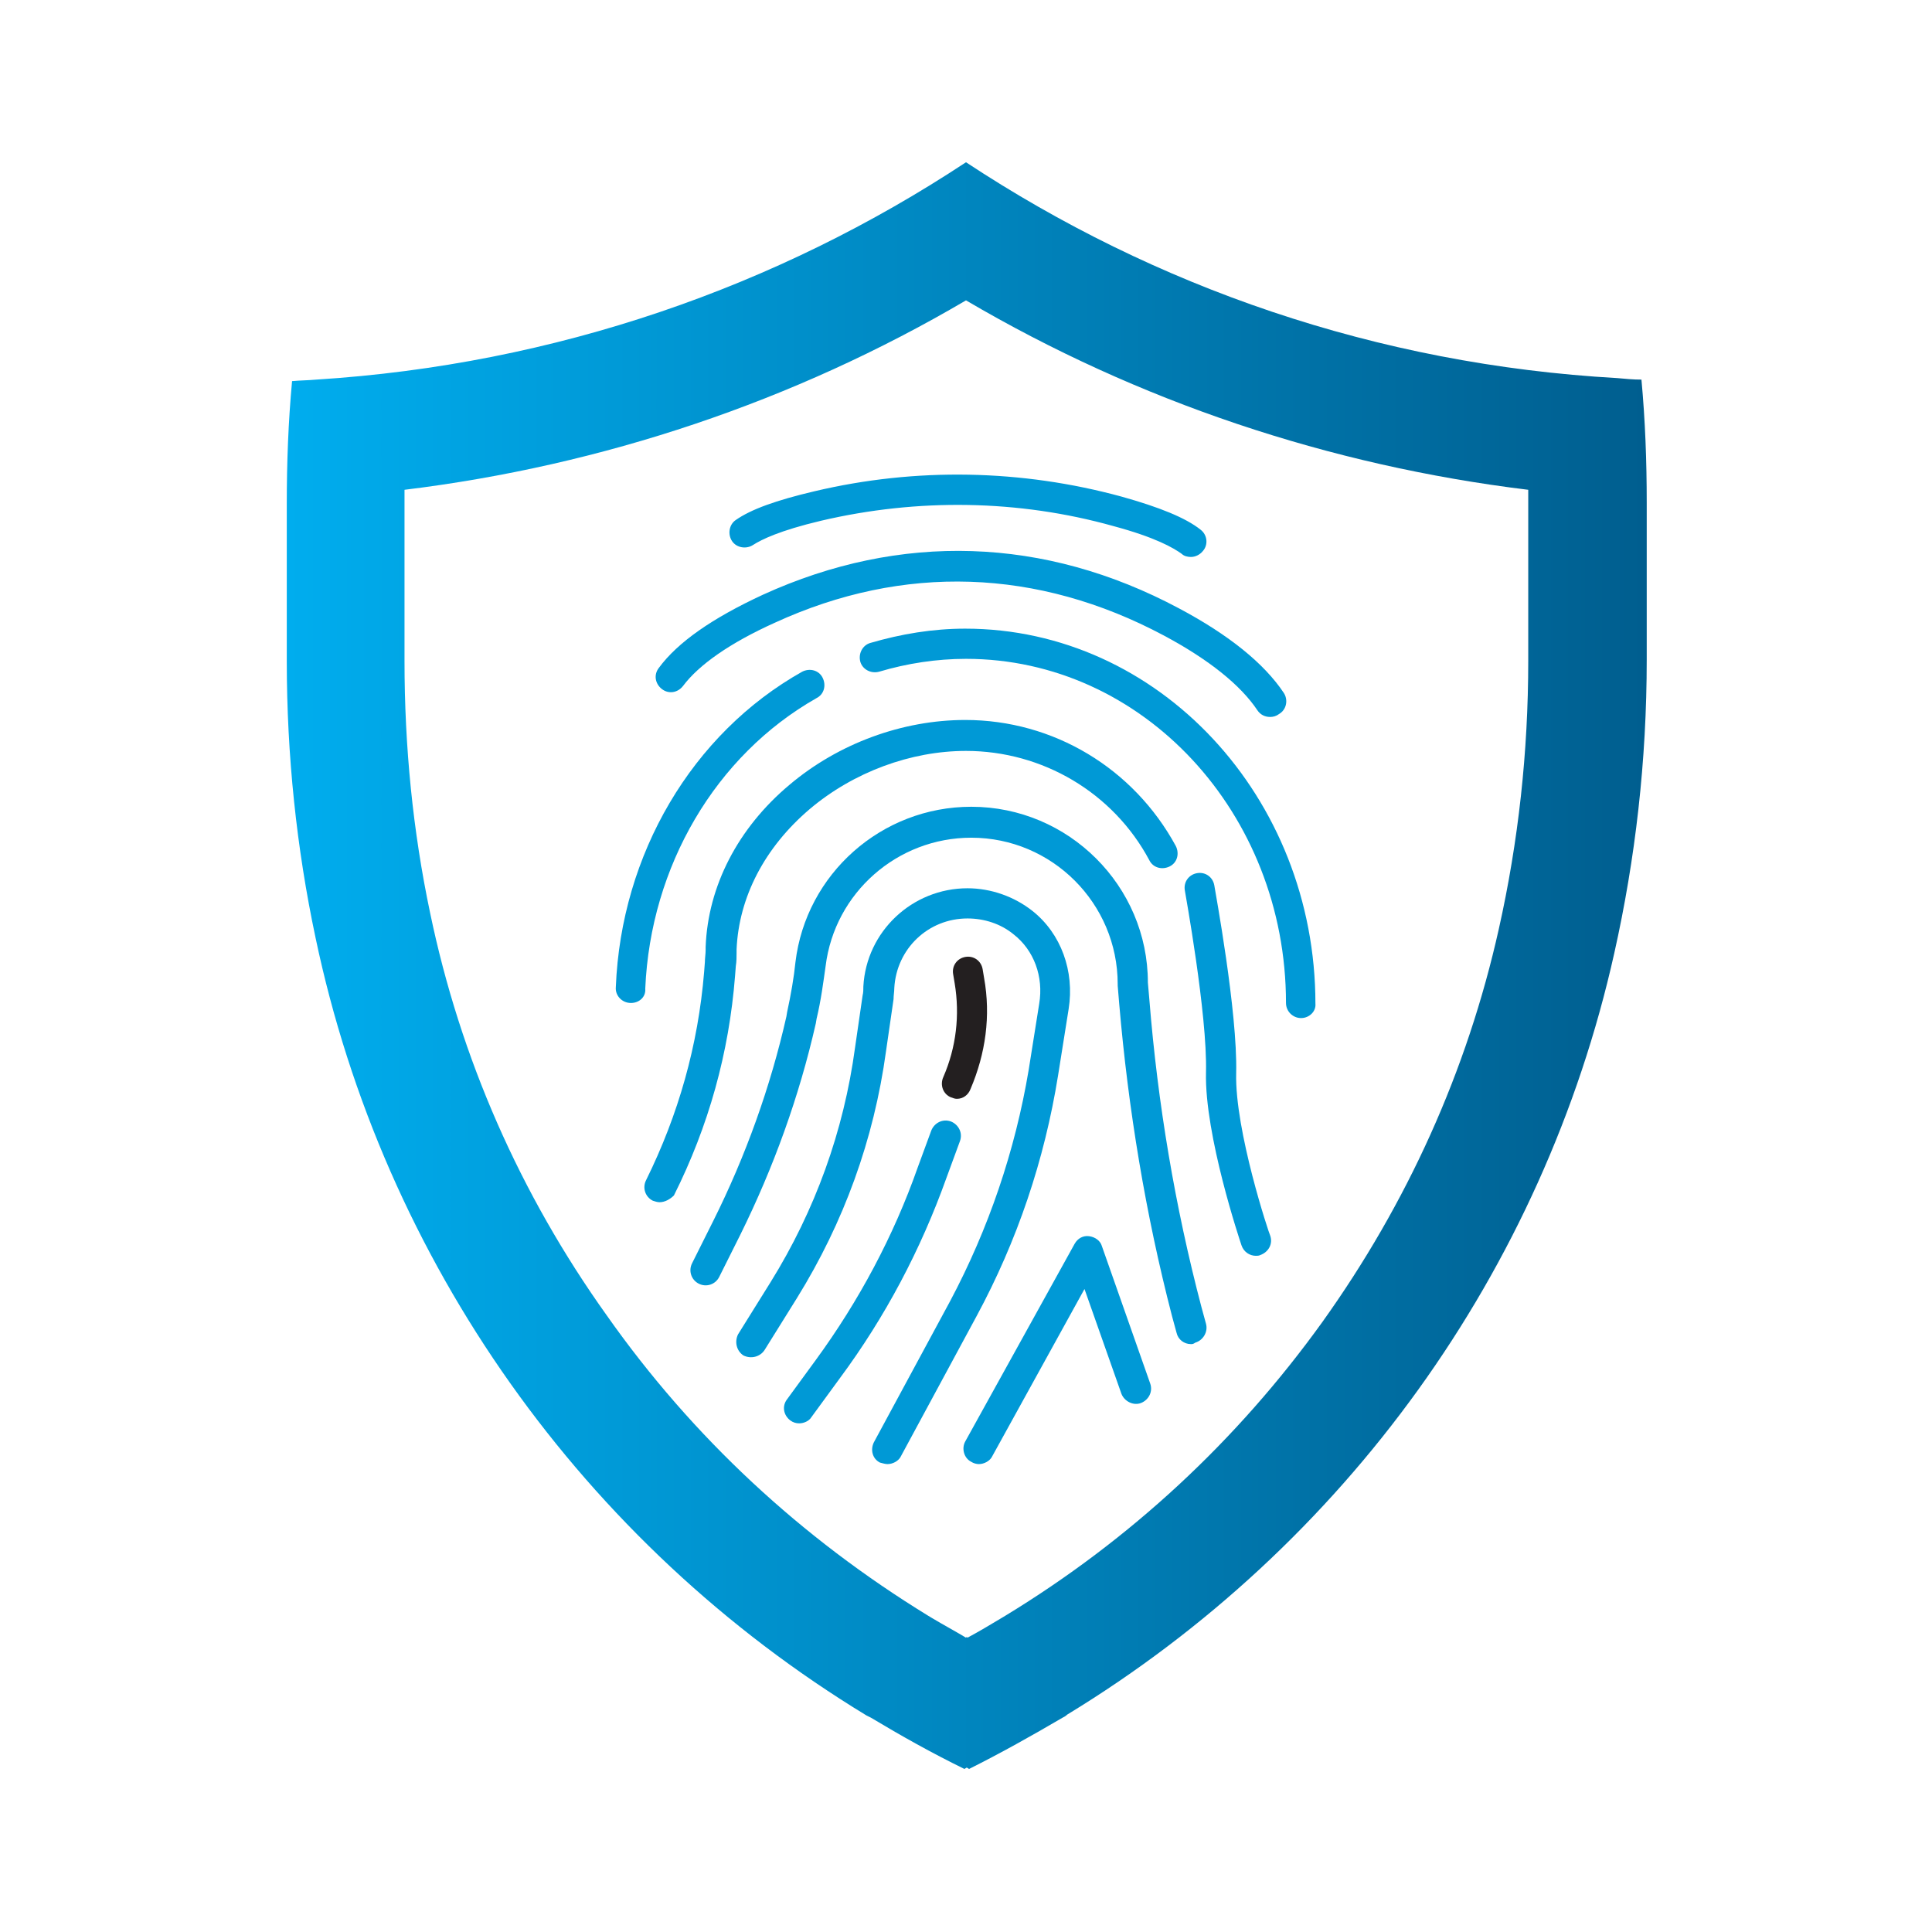
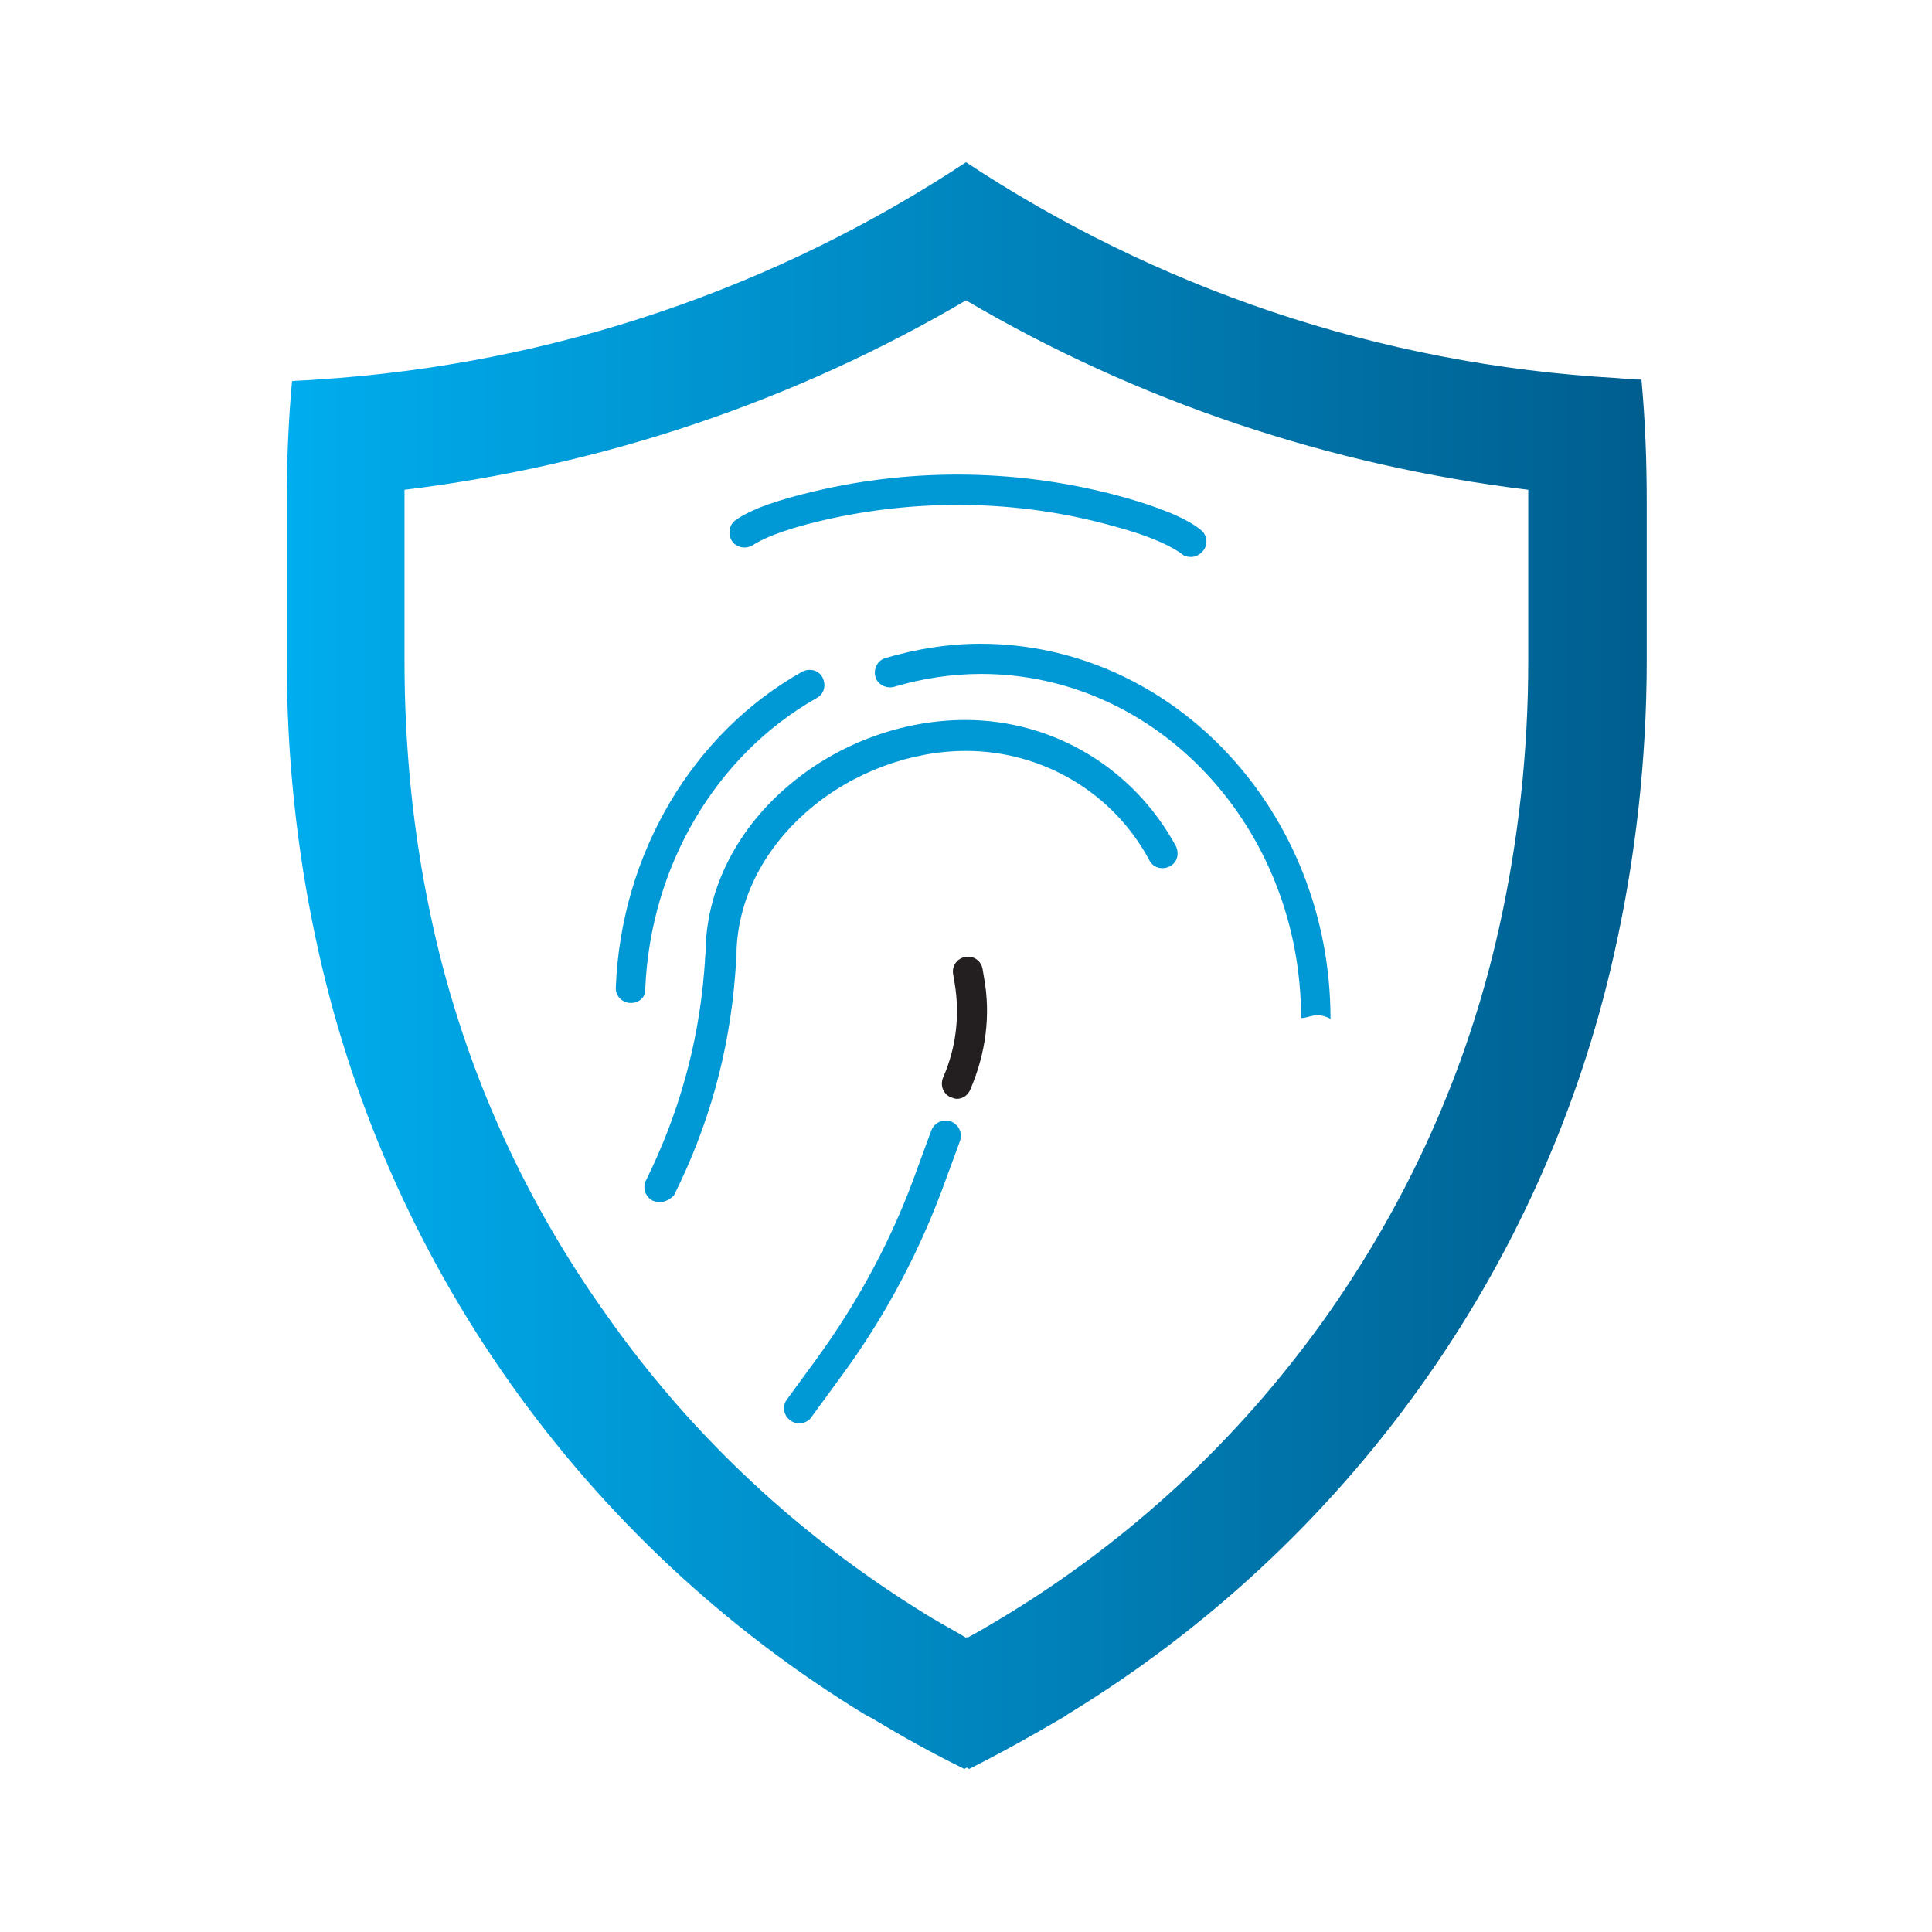
<svg xmlns="http://www.w3.org/2000/svg" version="1.1" id="Layer_1" x="0px" y="0px" viewBox="0 0 256 256" style="enable-background:new 0 0 256 256;" xml:space="preserve">
  <style type="text/css">
	.st0{fill:url(#SVGID_1_);}
	.st1{fill:#0099D6;}
	.st2{fill:#231F20;}
	.st3{fill:url(#SVGID_2_);}
</style>
  <g>
    <linearGradient id="SVGID_1_" gradientUnits="userSpaceOnUse" x1="38" y1="128" x2="218" y2="128">
      <stop offset="0" style="stop-color:#00ADEE" />
      <stop offset="1" style="stop-color:#005E8F" />
    </linearGradient>
    <path class="st0" d="M128,39.8c22.8,13.4,48.2,21.9,74.5,25.1c0,0.6,0,1.3,0,1.9v20.8c0,12-1.3,23.9-3.9,35.5   c-4.2,18.8-12.1,36.3-23.4,52.1c-11.3,15.7-25.4,28.8-42,38.9l-0.5,0.3c-1.5,0.9-3,1.8-4.5,2.6l-0.1-0.1l-0.1,0.1   c-1.5-0.9-3-1.7-4.5-2.6l-0.5-0.3c-16.8-10.3-31.2-23.6-42.6-39.8C68.9,158.2,61,140.2,57,121c-2.3-10.9-3.4-22.1-3.4-33.4V66.8   c0-0.6,0-1.3,0-1.9C79.8,61.7,105.2,53.2,128,39.8 M128,21.5C103,38,73.6,48.3,41.9,50.3c-1.1,0.1-2.1,0.1-3.2,0.2   C38.2,55.9,38,61.3,38,66.8c0,3.5,0,17.3,0,20.8c0,12.5,1.3,24.8,3.8,36.6c9,42.9,35.5,80.3,73,103.1c0.2,0.1,0.4,0.2,0.6,0.3   c4,2.4,8.1,4.7,12.4,6.8c0.1-0.1,0.2-0.1,0.3-0.2c0.1,0.1,0.2,0.1,0.3,0.2c4.2-2.1,8.3-4.4,12.4-6.8c0.2-0.1,0.4-0.2,0.6-0.4   c36.8-22.4,63.1-58.8,72.5-100.9c2.8-12.5,4.3-25.5,4.3-38.9c0-3.5,0-17.3,0-20.8c0-5.5-0.2-10.9-0.7-16.3c-1.1,0-2.1-0.1-3.2-0.2   C182.4,48.3,153,38,128,21.5L128,21.5z" />
    <g>
      <path class="st1" d="M157.8,73.8c-0.4,0-0.9-0.1-1.2-0.4c-1.1-0.8-3.5-2.2-9.1-3.7C135,66.2,121.6,66,108.8,69    c-5.5,1.3-7.9,2.5-9,3.2c-0.9,0.6-2.2,0.4-2.8-0.5c-0.6-0.9-0.4-2.2,0.5-2.8c2-1.4,5.3-2.6,10.4-3.8c13.5-3.2,27.5-2.9,40.7,0.7    c5,1.4,8.5,2.8,10.5,4.4c0.9,0.7,1,2,0.3,2.8C159,73.5,158.4,73.8,157.8,73.8z" />
-       <path class="st1" d="M168.3,95c-0.7,0-1.3-0.3-1.7-0.9c-2.2-3.3-6.4-6.7-12.4-9.9c-16.7-8.9-34.5-9.5-51.5-1.7    c-6,2.7-10.1,5.6-12.2,8.4c-0.7,0.9-1.9,1.1-2.8,0.4c-0.9-0.7-1.1-1.9-0.4-2.8c2.5-3.4,7.1-6.6,13.8-9.7    c18.2-8.3,37.3-7.7,55.1,1.8c6.6,3.5,11.3,7.3,13.9,11.2c0.6,0.9,0.4,2.2-0.6,2.8C169.1,94.9,168.7,95,168.3,95z" />
-       <path class="st1" d="M172.4,134.9c-1.1,0-2-0.9-2-2c0-25.2-19-45.6-42.4-45.6c-3.9,0-7.8,0.6-11.5,1.7c-1.1,0.3-2.2-0.3-2.5-1.3    c-0.3-1.1,0.3-2.2,1.3-2.5c4.1-1.2,8.3-1.9,12.6-1.9c25.6,0,46.4,22.3,46.4,49.7C174.4,134,173.5,134.9,172.4,134.9z" />
+       <path class="st1" d="M172.4,134.9c0-25.2-19-45.6-42.4-45.6c-3.9,0-7.8,0.6-11.5,1.7c-1.1,0.3-2.2-0.3-2.5-1.3    c-0.3-1.1,0.3-2.2,1.3-2.5c4.1-1.2,8.3-1.9,12.6-1.9c25.6,0,46.4,22.3,46.4,49.7C174.4,134,173.5,134.9,172.4,134.9z" />
      <path class="st1" d="M83.6,132.9C83.6,132.9,83.6,132.9,83.6,132.9c-1.2,0-2.1-1-2-2.1c0.7-17.6,10.1-33.6,24.7-41.8    c1-0.5,2.2-0.2,2.7,0.8c0.5,1,0.2,2.2-0.8,2.7c-13.4,7.6-22,22.3-22.7,38.5C85.6,132.1,84.7,132.9,83.6,132.9z" />
-       <path class="st1" d="M166.4,166.4c-0.8,0-1.6-0.5-1.9-1.4c-0.2-0.6-4.9-14.6-4.7-22.9c0.2-7.7-2.8-24-2.8-24.1    c-0.2-1.1,0.5-2.1,1.6-2.3c1.1-0.2,2.1,0.5,2.3,1.6c0.1,0.7,3.1,16.8,2.9,24.9c-0.2,7.6,4.4,21.4,4.5,21.5    c0.4,1.1-0.2,2.2-1.3,2.6C166.8,166.4,166.6,166.4,166.4,166.4z" />
-       <path class="st1" d="M117.6,194c-0.3,0-0.6-0.1-1-0.2c-1-0.5-1.3-1.7-0.8-2.7l10.1-18.7c5.1-9.6,8.6-19.9,10.4-30.6l1.4-8.8    c0.6-3.6-0.7-7.1-3.4-9.2c-1.7-1.4-3.9-2.1-6.1-2.1c-5.2,0-9.4,4-9.7,9.2c0,0.5-0.1,1-0.1,1.5l-1,6.9    c-1.6,11.7-5.6,22.7-11.8,32.7l-4.3,6.9c-0.6,0.9-1.8,1.2-2.8,0.7c-0.9-0.6-1.2-1.8-0.7-2.8l4.3-6.9c5.9-9.5,9.7-20,11.2-31.1    l1-6.9c0.1-0.4,0.1-0.8,0.1-1.2c0.4-7.3,6.5-13,13.8-13c3.1,0,6.2,1.1,8.6,3c3.8,3,5.6,8,4.8,13l-1.4,8.8    c-1.8,11.2-5.4,21.9-10.8,31.9l-10.1,18.7C119,193.6,118.3,194,117.6,194z" />
      <path class="st1" d="M105.9,188.6c-0.4,0-0.8-0.1-1.2-0.4c-0.9-0.7-1.1-1.9-0.4-2.8l3.8-5.2c5.7-7.8,10.3-16.4,13.5-25.5l1.8-4.9    c0.4-1,1.5-1.6,2.6-1.2c1,0.4,1.6,1.5,1.2,2.6l-1.8,4.9c-3.4,9.5-8.1,18.4-14.1,26.5l-3.8,5.2    C107.2,188.3,106.5,188.6,105.9,188.6z" />
      <path class="st1" d="M87.4,159.3c-0.3,0-0.6-0.1-0.9-0.2c-1-0.5-1.4-1.7-0.9-2.7c4.3-8.7,6.9-17.9,7.7-27.6l0.1-1.3    c0-0.5,0.1-1.1,0.1-1.6l0-0.4c0.3-8.1,4.3-15.8,11.1-21.5c6.5-5.5,15-8.6,23.3-8.6c11.7,0,22.3,6.4,27.9,16.7    c0.5,1,0.2,2.2-0.8,2.7c-1,0.5-2.2,0.2-2.7-0.8c-4.8-9-14.2-14.5-24.3-14.5c-7.3,0-14.9,2.8-20.7,7.7c-6,5.1-9.4,11.7-9.7,18.6    l0,0.4c0,0.6,0,1.2-0.1,1.8l-0.1,1.3c-0.8,10.2-3.5,19.9-8.1,29.1C88.8,158.9,88.1,159.3,87.4,159.3z" />
-       <path class="st1" d="M157.8,178.1c-0.9,0-1.7-0.6-1.9-1.5l-0.6-2.2c-3.5-13.5-5.8-27.4-7-41.4l-0.2-2.4c0-0.1,0-0.1,0-0.2    c0-10.7-8.7-19.4-19.4-19.4c-9.8,0-18.1,7.3-19.3,17c-0.3,2.1-0.6,4.5-1.2,7l-0.1,0.6c-2.2,9.7-5.6,19.1-10,28l-2.8,5.6    c-0.5,1-1.7,1.4-2.7,0.9c-1-0.5-1.4-1.7-0.9-2.7l2.8-5.6c4.3-8.6,7.6-17.8,9.7-27.1l0.1-0.6c0.5-2.3,0.9-4.6,1.1-6.6    c1.4-11.7,11.4-20.6,23.3-20.6c12.9,0,23.4,10.5,23.4,23.3l0.2,2.3c1.1,13.7,3.4,27.4,6.9,40.7l0.6,2.2c0.3,1.1-0.4,2.2-1.4,2.5    C158.1,178.1,158,178.1,157.8,178.1z" />
-       <path class="st1" d="M129.7,194c-0.3,0-0.7-0.1-1-0.3c-1-0.5-1.3-1.8-0.8-2.7l14.5-26.2c0.4-0.7,1.1-1.1,1.9-1    c0.8,0.1,1.5,0.6,1.7,1.3l6.4,18.2c0.4,1.1-0.2,2.2-1.2,2.6c-1,0.4-2.2-0.2-2.6-1.2l-4.9-13.9l-12.3,22.3    C131.1,193.6,130.4,194,129.7,194z" />
      <path class="st2" d="M126.8,145.6c-0.3,0-0.5-0.1-0.8-0.2c-1-0.4-1.5-1.6-1-2.7c1.7-3.9,2.2-8.2,1.5-12.4l-0.2-1.2    c-0.2-1.1,0.5-2.1,1.6-2.3c1.1-0.2,2.1,0.5,2.3,1.6l0.2,1.2c0.9,5,0.2,10-1.8,14.7C128.3,145.1,127.6,145.6,126.8,145.6z" />
    </g>
  </g>
</svg>